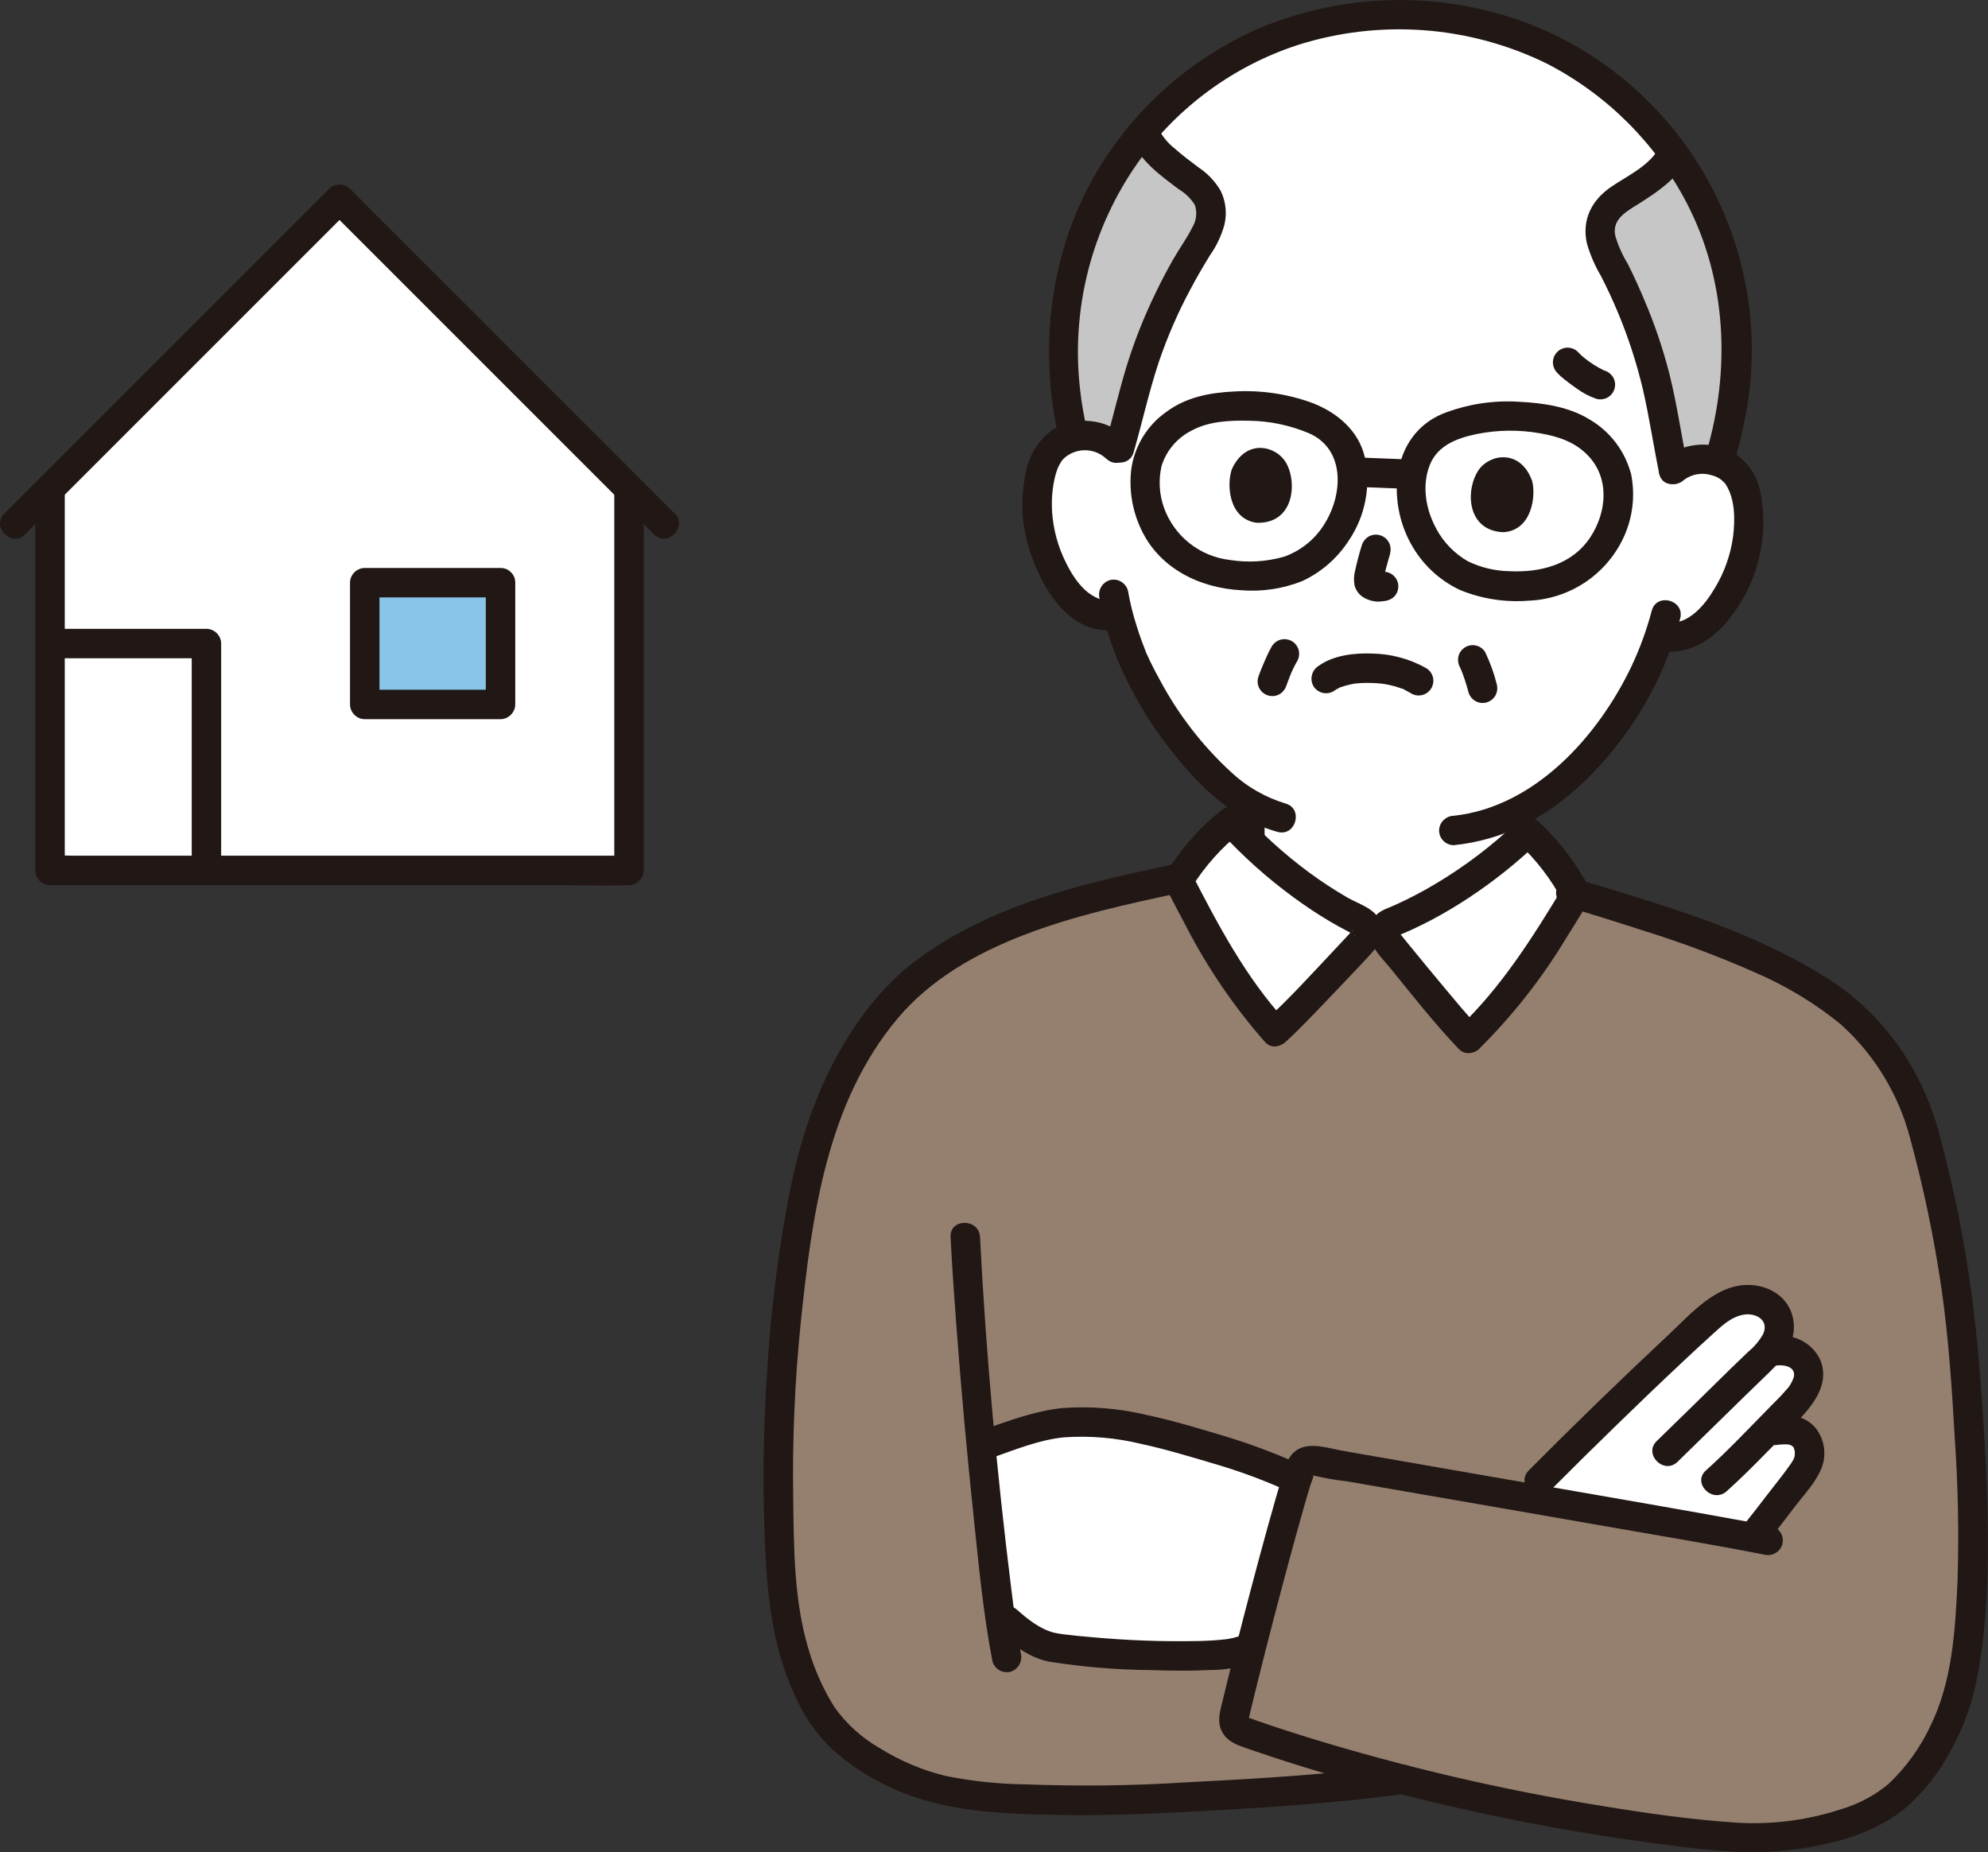
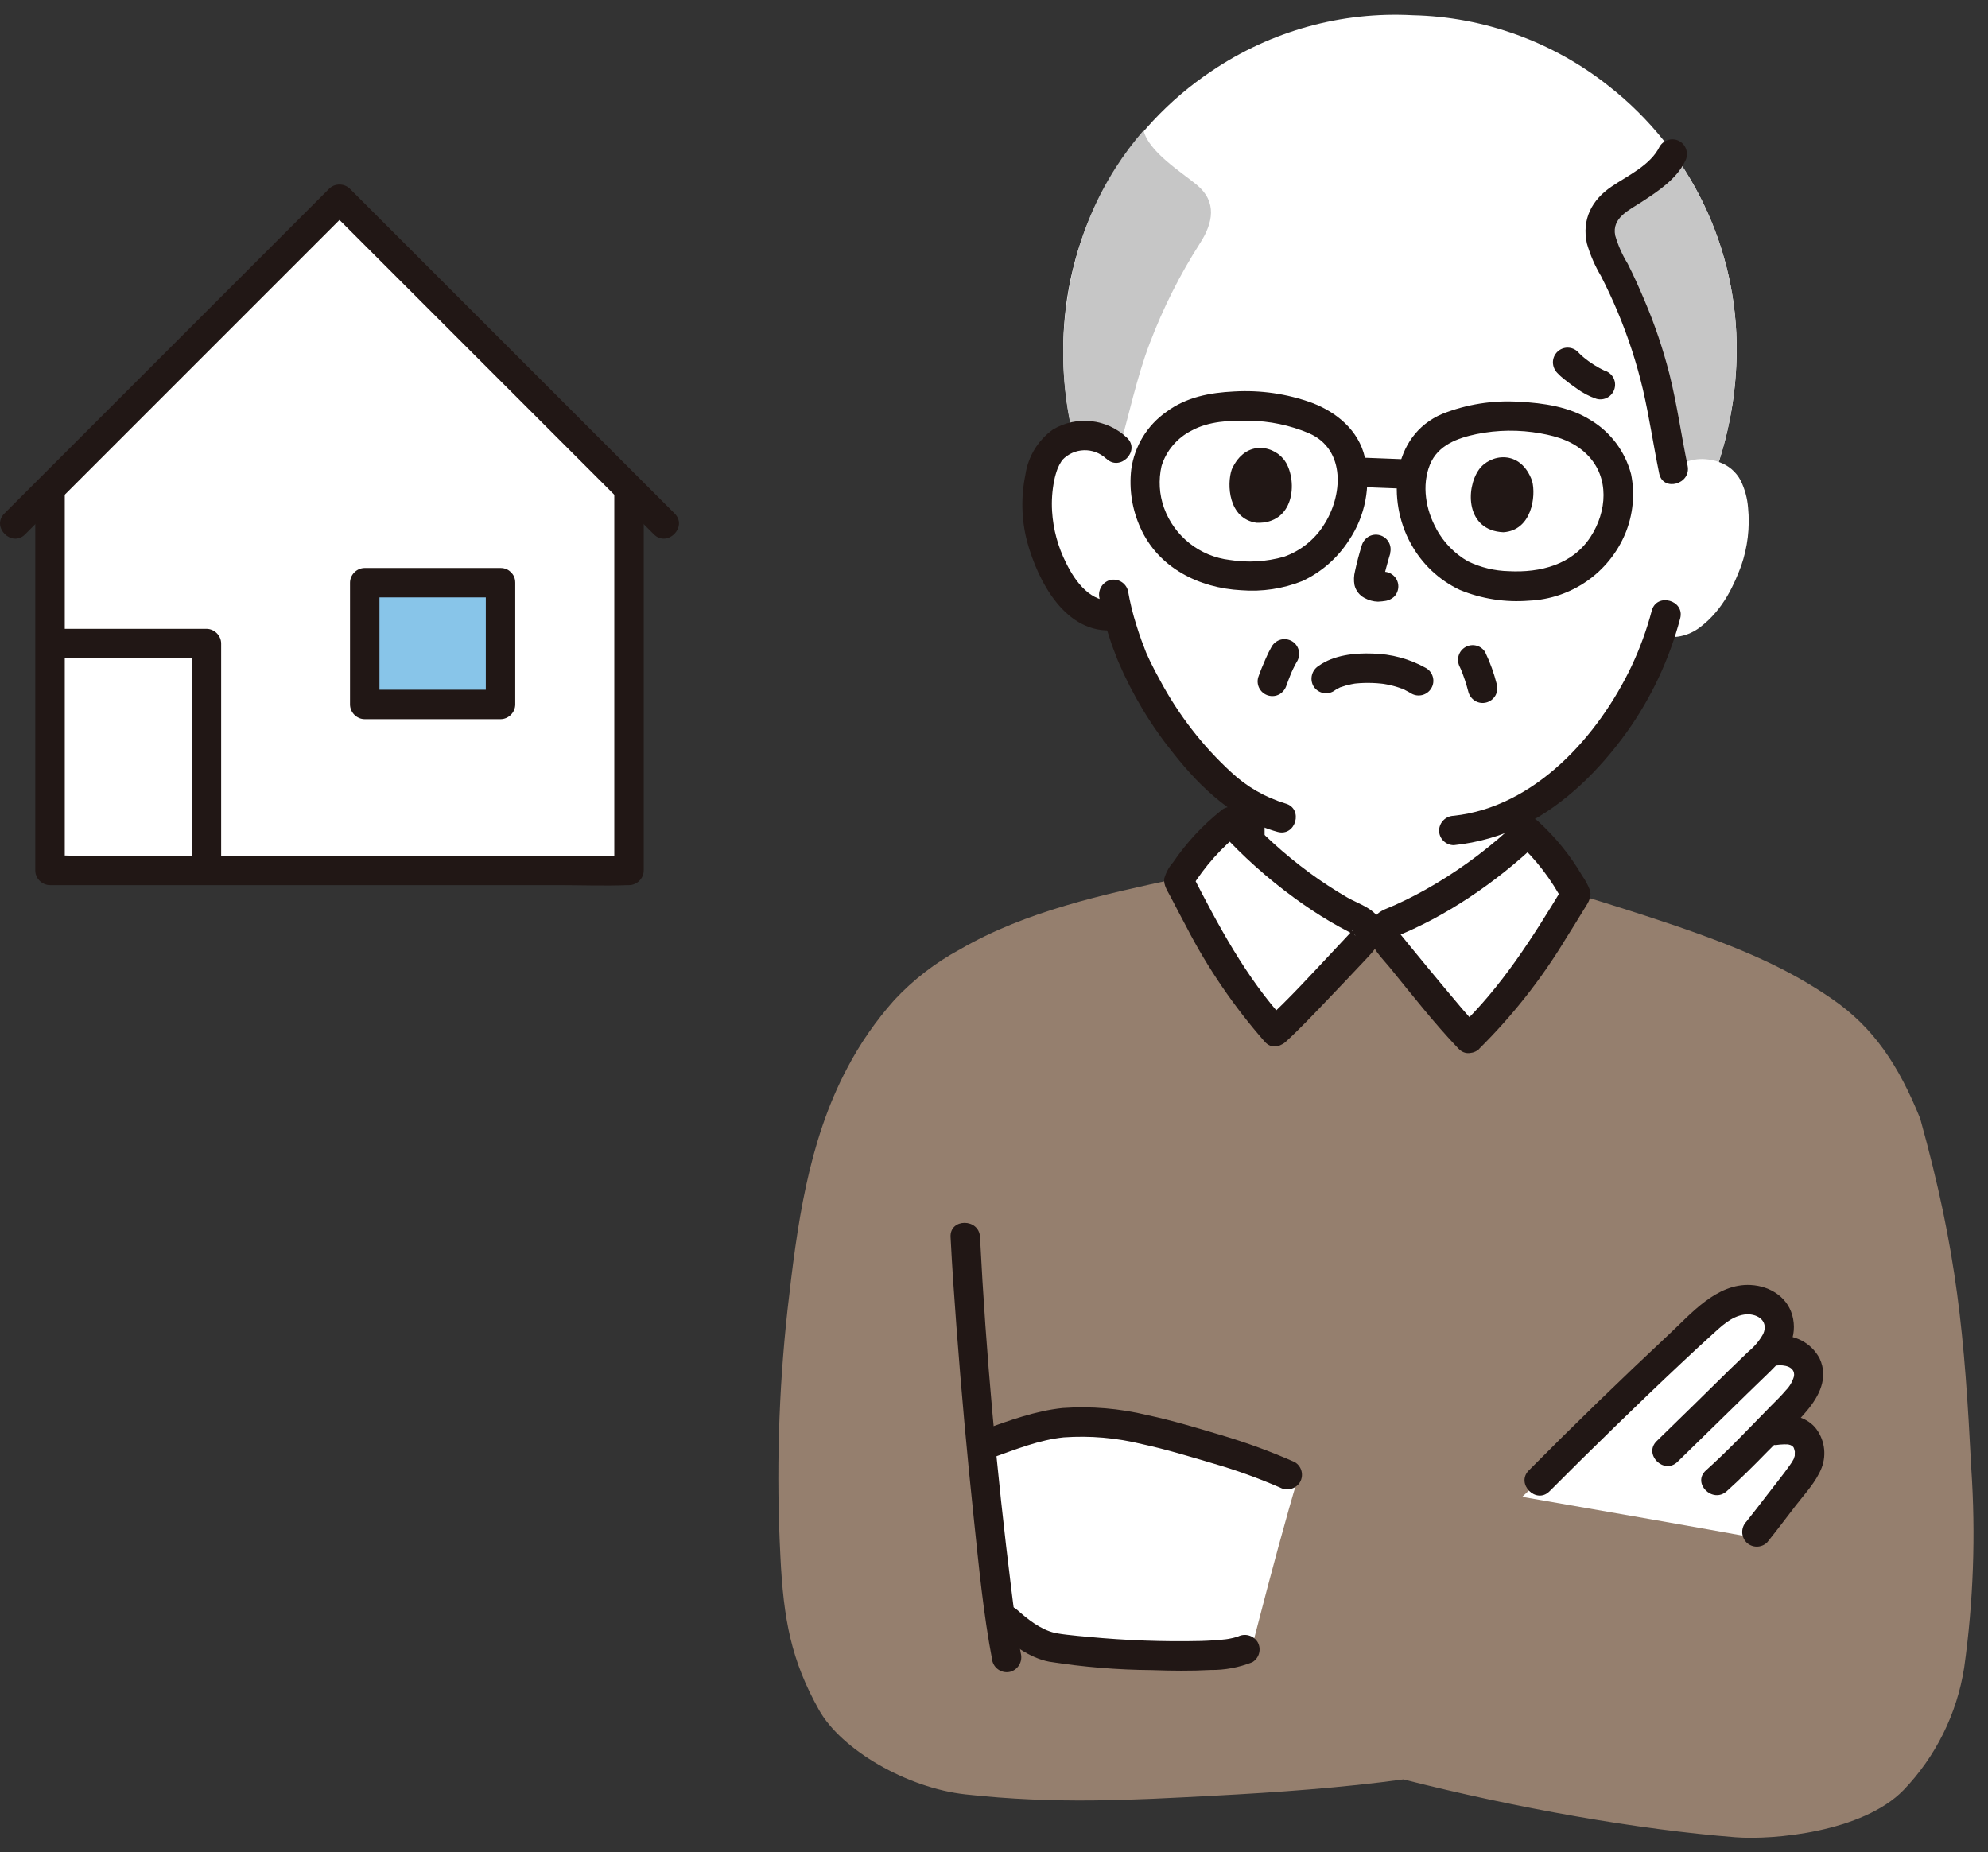
<svg xmlns="http://www.w3.org/2000/svg" id="_レイヤー_2" data-name="レイヤー 2" viewBox="0 0 324.14 302.01">
  <rect x="0" y="0" width="324.14" height="302.01" fill="#333333" stroke="none" />
  <defs>
    <style>
      .cls-1 {
        fill: #fff;
      }

      .cls-2 {
        fill: #957f6e;
      }

      .cls-3 {
        fill: #88c5e9;
      }

      .cls-4 {
        fill: #211715;
      }

      .cls-5 {
        fill: #c6c6c6;
      }
    </style>
  </defs>
  <g id="_レイヤー_1-2" data-name="レイヤー 1">
    <g>
      <path class="cls-1" d="m283.88,92.31c-1.06,2.78-2.79,7.02-6.69,9.96-1.87,1.45-4.3,1.96-6.59,1.38-2.33,6.99-6.07,13.43-10.98,18.92-3.03,3.47-6.57,6.45-10.5,8.84v4.21c-6.55,6.33-14.22,11.39-22.61,14.93l-4.32-.15c-6.79-3.42-13.01-7.89-18.41-13.24v-5.88s0-.06,0-.16c-10.41-6.17-18.24-20.94-19.61-25.14-.74-1.86-1.36-3.77-1.86-5.71l-.58.07c-2.18.2-4.34-.51-5.96-1.97-3.65-3.23-5.05-7.6-5.9-10.45-1.2-4.03-1.04-10.45,1.11-13.86.9-1.46,2.36-2.49,4.03-2.84l-.17-.77c-1.28-5.64-1.74-11.43-1.35-17.2,1.11-16.88,10.01-32.29,24.09-41.68,9.64-6.52,21.15-9.71,32.78-9.08,11.64.26,22.87,4.33,31.99,11.58,13.31,10.45,21,26.49,20.81,43.4-.05,5.78-.95,11.52-2.66,17.05,0,0-.09.29-.24.81,1.55.52,2.84,1.62,3.58,3.07.66,1.37,1.06,2.85,1.18,4.37.32,3.22-.07,6.48-1.14,9.54Z" />
      <path class="cls-1" d="m222.49,153.12c.55-.64.63-2.26-.3-2.71-8.13-4.12-15.42-9.7-21.51-16.47-3.37,2.69-6.25,5.94-8.5,9.62,4.36,8.49,8.98,17.28,15.75,24.62,3.35-3.04,14.14-14.57,14.56-15.06Z" />
      <path class="cls-1" d="m226.03,153.24c-.5-.67-.47-2.3.49-2.68,8.39-3.54,16.06-8.6,22.61-14.93,3.18,2.92,5.82,6.36,7.81,10.19-4.94,8.17-10.16,16.62-17.43,23.46-3.13-3.27-13.09-15.52-13.48-16.04Z" />
      <path class="cls-5" d="m272.84,76.57c-1.22-5.81-1.95-11.73-3.64-17.47-1.72-5.87-4.05-11.54-6.94-16.93-1.82-3.38-2.29-6.91,1.29-9.41,2.63-1.84,7.92-4.62,9.2-7.86,6.89,9.45,10.54,20.87,10.4,32.56-.06,6.06-1.04,12.09-2.91,17.85-.71-.24-1.45-.39-2.2-.44-1.19-.09-2.38.11-3.47.58-.63.27-1.22.65-1.73,1.1Z" />
      <path class="cls-5" d="m177.01,71.01c-.68,0-1.36.06-2.02.21-1.43-5.87-1.93-11.94-1.48-17.97,1.14-14.08,6.42-24.48,12.95-31.99.78,3.44,6.1,6.76,8.66,8.87,3.38,2.77,2.64,6.25.57,9.48-3.3,5.15-6.05,10.62-8.22,16.34-2.18,5.71-3.36,11.69-5.07,17.49-.41-.5-.9-.94-1.45-1.29-1.17-.75-2.54-1.14-3.93-1.14Z" />
-       <path class="cls-4" d="m172.53,71.1c.65,3.02,5.28,1.74,4.63-1.28-.42-1.99-.79-3.98-1.02-6-1.6-13.25,1.8-26.63,9.53-37.51,6.39-8.87,15.41-15.5,25.79-18.93,13.48-4.31,28.11-3.23,40.81,3.02,9.76,5.05,17.72,13,22.78,22.76,6.51,12.59,7.14,27.27,3.14,40.73-.88,2.98,3.75,4.23,4.63,1.28.62-2.08,1.15-4.18,1.57-6.3,5.76-27.31-9.05-54.79-35.04-64.98-14.32-5.44-30.19-5.15-44.3.83-10.8,4.78-19.86,12.77-25.97,22.88-7.87,13.06-9.73,28.73-6.54,43.5h0Z" />
      <path class="cls-4" d="m274.74,26.32c.64-1.15.26-2.6-.86-3.28-1.15-.66-2.61-.27-3.28.86-1.47,3.03-5.15,4.7-7.81,6.5-3.25,2.18-4.91,5.38-4.05,9.3.54,1.86,1.31,3.65,2.3,5.31.98,1.92,1.9,3.88,2.73,5.87,1.71,4.08,3.08,8.29,4.1,12.6,1.05,4.54,1.72,9.16,2.66,13.73.63,3.02,5.25,1.74,4.63-1.28-1.03-4.96-1.72-9.98-2.95-14.9-1.05-4.12-2.41-8.15-4.08-12.06-.85-2.02-1.75-4.02-2.74-5.98-.88-1.43-1.56-2.97-2.03-4.58-.59-2.91,2.26-4.14,4.35-5.51,2.62-1.71,5.62-3.68,7.03-6.58h0Z" />
-       <path class="cls-4" d="m188.95,21.17c-.38-1.26-1.68-2-2.95-1.68-1.27.36-2.02,1.67-1.68,2.95,1.45,3.69,4.76,6.07,7.82,8.38,1.09.64,2.02,1.53,2.69,2.61.4,1.23.24,2.57-.44,3.67-.9,1.81-2.12,3.47-3.12,5.22-1.02,1.79-1.98,3.62-2.87,5.48-1.92,3.94-3.52,8.02-4.8,12.21-1.24,4.12-2.2,8.32-3.39,12.45-.86,2.98,3.77,4.24,4.63,1.28,1.41-4.89,2.49-9.87,4.1-14.7,1.39-4.1,3.11-8.07,5.16-11.88,1-1.89,2.07-3.74,3.2-5.56,1.06-1.51,1.85-3.18,2.34-4.96.44-1.86.23-3.81-.61-5.53-.91-1.55-2.17-2.87-3.68-3.86-1.27-.97-2.57-1.92-3.77-3-1.08-.84-1.97-1.89-2.61-3.09h0Z" />
-       <path class="cls-4" d="m271.15,74.88c-.93.94-.93,2.45,0,3.39.95.9,2.44.9,3.39,0,1.26-.95,2.89-1.26,4.41-.82.61.14,1.19.4,1.7.77-.15-.11.39.37.47.45.11.11.21.22.3.34-.14-.18-.16-.2-.07-.07,1.57,2.4,1.56,5.73,1.23,8.51-.4,2.98-1.41,5.85-2.97,8.42-1.54,2.65-4.38,6.21-7.88,5.6-1.27-.32-2.58.42-2.95,1.68-.34,1.28.41,2.59,1.68,2.95,5.11.89,9.21-2.02,12.11-5.99,4.15-5.65,5.78-12.75,4.51-19.64-.47-2.88-2.21-5.39-4.74-6.84-3.64-1.89-8.06-1.4-11.2,1.24h0Z" />
      <path class="cls-4" d="m180.38,74.78c2.22,2.16,5.61-1.24,3.39-3.39-3.27-3.12-8.22-3.67-12.1-1.35-2.43,1.75-4.05,4.41-4.48,7.37-.74,3.59-.65,7.31.27,10.86,1.76,6.49,6.28,15.24,14.26,14.48,1.31-.03,2.37-1.09,2.4-2.4,0-1.32-1.08-2.39-2.4-2.4-3.86.37-6.36-3.04-7.89-6.15-1.33-2.63-2.11-5.5-2.29-8.44-.1-1.68.01-3.37.35-5.03.13-.68.33-1.34.57-1.98.16-.37.35-.74.57-1.08.06-.1.52-.68.18-.27,0,0,0,0,0,0,1.91-2.03,5.11-2.13,7.15-.22h0Z" />
      <path class="cls-4" d="m183.9,96.27c-.36-1.27-1.68-2.02-2.95-1.68-1.25.38-1.99,1.68-1.68,2.95.4,2.3.98,4.57,1.74,6.78.16.48.32.96.5,1.43.07.19.15.38.22.57.08.21.39,1.02.22.54-.12-.34.07.23.11.33.09.23.18.46.27.68,2.33,5.45,5.41,10.55,9.15,15.15,4.34,5.48,9.92,10.74,16.83,12.62,2.99.81,4.25-3.82,1.28-4.63-3.29-1-6.31-2.73-8.82-5.08-4.68-4.29-8.59-9.35-11.59-14.94-.58-1.04-1.13-2.09-1.65-3.16-.23-.48-.45-.96-.66-1.44-.14-.31.17.42.05.12-.04-.09-.08-.19-.11-.28-.06-.15-.12-.3-.17-.45-.09-.25-.18-.49-.28-.74-.36-.94.09.25-.09-.22-.06-.16-.12-.32-.18-.49-.28-.76-.53-1.53-.77-2.3-.61-1.89-1.08-3.83-1.42-5.79h0Z" />
      <path class="cls-4" d="m273.95,100.84c.8-2.99-3.83-4.26-4.63-1.28-.82,3.11-1.93,6.15-3.3,9.06-5.42,11.39-15.75,22.95-28.98,24.39-1.31.03-2.37,1.09-2.4,2.4,0,1.32,1.08,2.39,2.4,2.4,3.96-.41,7.82-1.52,11.39-3.29,6.78-3.38,12.43-9.05,16.81-15.14,4-5.6,6.95-11.89,8.71-18.54h0Z" />
      <path class="cls-4" d="m230.1,113.07h0c1.14.67,2.61.28,3.28-.86.67-1.14.28-2.61-.86-3.28-2.67-1.5-5.68-2.31-8.74-2.37-2.92-.11-6.33.25-8.78,2.01-1.11.69-1.49,2.13-.86,3.28.67,1.14,2.14,1.52,3.28.86.3-.22.62-.41.96-.57.11-.07.23-.12.35-.16-.13-.01-.53.2-.11.06.28-.1.55-.19.84-.27s.59-.15.89-.21c.2-.04.4-.07.6-.11-.36.06-.08.01.13-.01.9-.09,1.8-.11,2.7-.08.5.02,1,.05,1.5.11.14.01.57.08.22.02.22.04.45.07.67.12.67.13,1.33.3,1.97.52.13.04.26.09.39.14.07.03.15.06.22.08.17.07.1.03-.23-.1.11-.03.49.22.6.28.34.17.66.35.99.54h0Z" />
      <path class="cls-4" d="m226.65,90.21c.17-.62.09-1.29-.24-1.85-.67-1.14-2.14-1.53-3.28-.86-.53.33-.92.84-1.1,1.43-.42,1.38-.8,2.78-1.1,4.2-.19.74-.22,1.52-.08,2.28.22.9.81,1.66,1.63,2.09.68.37,1.43.58,2.2.6.48-.02.96-.07,1.44-.17l-.64.09s.07-.01.11-.01c.63-.03,1.23-.28,1.7-.7.94-.94.94-2.46,0-3.39-.45-.45-1.06-.7-1.7-.7-.39.04-.77.1-1.15.16l.64-.09c-.2.03-.41.03-.61,0l.64.09c-.2-.03-.39-.09-.58-.17l.57.24c-.15-.07-.3-.15-.44-.25l.49.38s-.07-.06-.1-.1l.37.49c-.04-.06-.08-.12-.11-.18l.24.57c-.03-.09-.06-.19-.07-.29l.09.64c-.01-.16-.01-.32,0-.48l-.08.64c.13-.81.32-1.61.55-2.39.2-.75.41-1.5.64-2.25h-.01Z" />
      <path class="cls-4" d="m241.12,76.59c-2.18,3.11-2.11,9.92,4,10.19,4.65-.3,5.35-5.9,4.69-8.37-1.91-5.27-6.91-4.37-8.69-1.82Z" />
      <path class="cls-4" d="m209.65,75.38c1.93,3.27,1.35,10.06-4.77,9.86-4.61-.66-4.88-6.29-4.04-8.71,2.31-5.11,7.22-3.83,8.8-1.15Z" />
      <path class="cls-4" d="m234.2,86.23c-1.72-3.09-2.42-7.07-1.06-10.45,1.3-3.23,4.55-4.36,7.59-5,3.44-.7,6.99-.74,10.44-.12,2.89.51,5.53,1.37,7.64,3.5,3.68,3.7,3.2,9.29.52,13.39-2.96,4.53-8.19,5.85-13.32,5.58-2.31-.05-4.57-.6-6.65-1.6-2.18-1.24-3.97-3.08-5.17-5.29-1.56-2.67-5.71-.25-4.14,2.42,1.79,3.29,4.58,5.92,7.96,7.52,3.56,1.47,7.43,2.07,11.27,1.76,6.93-.29,13.06-4.56,15.73-10.96,1.26-3.06,1.59-6.42.94-9.66-.97-3.7-3.35-6.88-6.63-8.84-3.4-2.15-7.67-2.78-11.62-2.97-4.28-.28-8.56.4-12.55,1.98-8.33,3.55-9.03,14.11-5.1,21.18,1.5,2.7,5.65.28,4.15-2.42Z" />
      <path class="cls-4" d="m219.94,88.1c2.67-3.96,3.61-8.84,2.6-13.51-1-4.42-4.61-7.39-8.66-8.92-4.05-1.47-8.36-2.09-12.66-1.84-3.93.19-7.79.91-11.01,3.3-3.15,2.19-5.23,5.6-5.76,9.4-.38,3.26.14,6.56,1.5,9.54,2.93,6.53,9.56,9.81,16.44,10.17,3.39.27,6.79-.24,9.95-1.5,3.11-1.45,5.74-3.75,7.6-6.64.66-1.15.27-2.61-.86-3.28-1.15-.63-2.59-.25-3.28.86-1.53,2.37-3.8,4.16-6.46,5.1-2.87.81-5.88.99-8.82.52-4.9-.57-9.05-3.86-10.73-8.5-.78-2.19-.92-4.55-.4-6.82.78-2.52,2.56-4.6,4.91-5.78,2.78-1.52,6.21-1.67,9.31-1.6,3.37.03,6.71.73,9.82,2.04,6.09,2.68,5.51,10.29,2.36,15.04-1.71,2.58,2.45,4.99,4.15,2.42Z" />
      <path class="cls-4" d="m230.16,79.73c1.33,0,2.4-1.07,2.4-2.4s-1.07-2.4-2.4-2.4l-9.56-.37c-1.33,0-2.4,1.07-2.4,2.4s1.07,2.4,2.4,2.4l9.56.37h0Z" />
      <path class="cls-4" d="m257.29,57.39c-.94-.94-2.46-.94-3.39,0-.45.45-.7,1.06-.7,1.7.01.63.26,1.24.7,1.7.35.38.73.72,1.14,1.04.64.51,1.29,1,1.96,1.46,1,.75,2.12,1.34,3.3,1.74.62.17,1.29.09,1.85-.24,1.14-.67,1.53-2.14.86-3.28-.32-.53-.83-.93-1.43-1.1-.13-.04-.25-.08-.38-.14l.57.24c-1.29-.6-2.49-1.36-3.59-2.26l.49.38c-.5-.37-.96-.78-1.38-1.23h0Z" />
      <path class="cls-4" d="m211.5,107.82c.32-.56.4-1.23.24-1.85-.17-.6-.56-1.12-1.1-1.43-.56-.32-1.22-.41-1.85-.24-.6.17-1.11.57-1.43,1.1-.38.66-.72,1.35-1.02,2.06-.43.98-.85,1.98-1.2,3-.17.62-.09,1.29.24,1.85,0,0,0,0,0,0,.67,1.14,2.14,1.53,3.28.86.53-.33.92-.84,1.1-1.43.23-.65.48-1.29.74-1.93l-.24.57c.35-.88.76-1.74,1.23-2.56h0Z" />
      <path class="cls-4" d="m242.19,106.38c-.32-.54-.83-.94-1.43-1.1h0c-1.28-.35-2.6.4-2.95,1.68-.16.63-.07,1.29.24,1.85.1.21.2.42.29.64l-.24-.57c.54,1.29.98,2.62,1.33,3.98.17.6.57,1.11,1.1,1.43,0,0,0,0,0,0,1.14.67,2.61.28,3.28-.86.32-.56.4-1.22.24-1.85-.45-1.79-1.07-3.53-1.87-5.19h0Z" />
      <path class="cls-4" d="m205.48,129.58c-.94-.94-2.46-.93-3.39,0-.44.46-.69,1.06-.7,1.7v4.88c0,.64.25,1.25.71,1.71.94.94,2.46.93,3.39,0,.44-.46.69-1.06.7-1.7v-4.88c0-.64-.25-1.25-.71-1.71Z" />
      <path class="cls-2" d="m256.97,145.77c-4.95,8.19-10.18,16.65-17.46,23.51-3.13-3.27-13.09-15.52-13.48-16.04l-3.53-.12c-.42.49-11.21,12.02-14.56,15.06-6.86-7.43-11.51-16.35-15.92-24.95-12.07,2.6-24.73,5.31-35.52,11.58-3.98,2.15-7.59,4.93-10.67,8.23-3.01,3.38-5.6,7.11-7.7,11.12-6.44,12.16-8.18,25.83-9.72,39.36-1.47,13.33-1.86,26.76-1.17,40.15.5,10.44,1.78,17.06,6.28,25.11,3.67,6.57,14.45,12.76,23.89,13.79,14.81,1.62,26.74.95,40.67.21,10.24-.54,21-1.31,30.73-2.65,18.51,4.7,38.41,8.2,54.16,9.43,6.11.48,20.75-.84,27.4-7.69,5.25-5.47,8.7-12.43,9.88-19.93,1.51-10.78,1.9-21.7,1.16-32.56-1.11-21.6-2.26-35.18-8.33-57.01-3.54-8.74-7.6-14.83-14.33-19.47-6.98-4.82-14.42-8.17-26.1-12.14-4.51-1.53-9.66-3.16-15.66-5Z" />
      <path class="cls-1" d="m204.19,268.32l-1.21.62c-4.19,2.13-26.89.54-31.5-.36-3.12-.61-7.34-4.4-7.34-4.4l-1.11-1c-.97-7.14-2.05-17.14-3.02-27.4l1.14-.4c3.75-1.32,9.17-3.51,14.23-3.51,7.61,0,13.5,1.67,19.02,3.26,6.73,1.94,10.18,2.88,17.16,6.09-1.77,5.84-4.41,15.62-6.65,24.32-.24.94-.48,1.87-.72,2.79Z" />
      <path class="cls-1" d="m291.28,230.09c-1.12,1.12-2.23,2.26-3.33,3.39,2.72-.49,4.73-.79,6.26.91.81,1.13,1.05,2.57.64,3.9-.46,1.14-1.11,2.19-1.93,3.11-2.39,3.07-4.26,5.61-6.48,8.38l-.71.89c-7.16-1.32-22.5-4-37.54-6.61,1.43-1.33,2.77-2.62,2.77-2.62,6.96-7.02,20.74-20.46,28.23-27.09,1.44-1.3,3.23-2.14,5.15-2.41,1.65-.24,3.32.27,4.57,1.39,1.27,1.43,1.55,3.48.71,5.2-.33.67-.74,1.29-1.24,1.85.67-.07,1.23-.13,1.23-.13,1.61-.28,3.25.26,4.38,1.44.97,1.13,1.2,2.71.6,4.06-.11.25-.24.5-.37.75-.81,1.32-1.8,2.53-2.93,3.59Z" />
      <path class="cls-4" d="m165.83,262.48c-2.29-2.05-5.7,1.33-3.39,3.39,2.39,2.14,5.39,4.45,8.61,5.06,5.55.88,11.16,1.34,16.78,1.38,3.17.11,6.36.15,9.53-.02,2.34.03,4.66-.41,6.83-1.27,1.13-.68,1.52-2.14.86-3.28-.69-1.12-2.13-1.5-3.28-.86-.36.18.56-.14.16-.07-.08.01-.16.06-.24.08-.21.05-.41.12-.62.17-.24.06-.48.1-.72.15-.18.03-.35.06-.53.08.08-.01.53-.06.07-.01-1.37.16-2.75.24-4.13.28-6.11.14-12.22-.09-18.3-.67-1.16-.1-2.33-.21-3.49-.35-.26-.03-.53-.07-.79-.1-.34-.04.48.07.16.02-.09-.01-.19-.03-.29-.04-.35-.06-.7-.1-1.05-.18-2.37-.54-4.51-2.29-6.15-3.75h0Z" />
      <path class="cls-4" d="m208.68,242.53c1.15.64,2.59.26,3.28-.86.66-1.15.28-2.61-.86-3.28-3.89-1.72-7.89-3.18-11.97-4.39-3.98-1.18-7.97-2.4-12.04-3.26-4.53-1.1-9.2-1.49-13.85-1.16-4.43.47-8.57,2-12.74,3.48-1.26.37-2,1.68-1.68,2.95.36,1.27,1.68,2.01,2.95,1.68,3.79-1.34,7.65-2.92,11.68-3.33,4.28-.3,8.58.07,12.75,1.1,3.93.85,7.79,2.03,11.65,3.17,3.69,1.07,7.3,2.37,10.82,3.9h0Z" />
      <path class="cls-4" d="m249.27,239.75c-2.18,2.19,1.22,5.59,3.39,3.39,3.53-3.55,7.09-7.06,10.68-10.55,3.62-3.53,7.27-7.03,10.96-10.49,1.6-1.51,3.22-3,4.85-4.48,1.53-1.38,3.08-2.93,5.2-3.27,1.95-.32,4.13.9,3.14,3.14-.62,1.12-1.45,2.1-2.44,2.91-1.01.97-2.03,1.94-3.03,2.92-3.96,3.89-7.9,7.78-11.89,11.64-2.22,2.15,1.17,5.54,3.39,3.39,5.04-4.89,10.02-9.84,15.08-14.71,2.39-2.31,4.42-5.08,3.77-8.58-.63-3.41-3.64-5.37-6.94-5.54-5.55-.28-9.69,4.68-13.39,8.13-7.73,7.23-15.32,14.59-22.77,22.1h0Z" />
      <path class="cls-4" d="m289.61,217.85c-1.31.03-2.37,1.09-2.4,2.4,0,1.32,1.08,2.39,2.4,2.4,1.28-.17,3.12.16,2.9,1.75-.25.87-.71,1.67-1.35,2.31-.75.9-1.6,1.71-2.42,2.54-3.49,3.54-6.89,7.18-10.59,10.5-2.31,2.07,1.09,5.46,3.39,3.39s4.49-4.25,6.64-6.46c2.12-2.17,4.41-4.26,6.37-6.58,2.07-2.45,3.61-5.43,2.14-8.6-1.36-2.58-4.19-4.04-7.08-3.65h0Z" />
      <path class="cls-4" d="m289.53,230.82c-1.31.03-2.37,1.09-2.4,2.4,0,1.32,1.08,2.39,2.4,2.4.46-.07.92-.11,1.38-.12.19,0,.39.01.58.01.45.01-.12-.05.12.02.17.05.35.08.51.15-.33-.13-.05-.01.1.1.18.13-.15-.17.14.13.5.54-.1-.21.08.1.1.18.14.41.06.11.05.18.1.36.14.54.05.25.01-.29,0,.15,0,.19,0,.37-.01.56-.01.28.12-.32-.03.09-.03.08-.14.43-.14.43-.19.37-.41.72-.66,1.05-1.09,1.56-2.49,3.25-3.72,4.87-1.15,1.5-2.14,2.79-3.33,4.28-.91.95-.91,2.44,0,3.39.94.93,2.45.93,3.39,0,1.57-1.96,3.08-3.95,4.61-5.95,1.51-1.97,3.36-3.88,4.27-6.21.86-2.25.43-4.79-1.11-6.63-1.66-1.82-4.06-2.17-6.39-1.87h0Z" />
      <path class="cls-4" d="m159.79,201.7c-.15-3.08-4.96-3.09-4.8,0,.25,4.89.59,9.77.96,14.65.78,10.34,1.71,20.66,2.8,30.96.83,7.86,1.57,15.81,3.07,23.58.36,1.27,1.68,2.02,2.95,1.68,1.26-.38,1.99-1.68,1.68-2.95-.72-3.75-1.13-7.09-1.57-10.62-2.36-19.01-4.12-38.17-5.09-57.3h0Z" />
-       <path class="cls-4" d="m256.67,143.17c-2.97-.91-4.22,3.73-1.28,4.63,4.17,1.27,8.33,2.56,12.47,3.91,6.24,1.93,12.37,4.23,18.34,6.87,5.01,2.15,9.7,4.98,13.93,8.43,5.45,4.91,9.36,11.29,11.26,18.38,2.23,8.17,3.97,16.47,5.19,24.86,1.13,7.97,1.68,16.02,2.13,24.05.55,7.84.71,15.69.46,23.54-.36,7.95-.85,16.37-4.44,23.62-1.67,3.55-3.99,6.75-6.84,9.44-2.27,1.88-4.9,3.27-7.73,4.1-5.46,1.79-11.2,2.53-16.93,2.19-7.33-.48-14.65-1.52-21.9-2.71-16.27-2.61-32.35-6.36-48.1-11.2-1.79-.56-3.57-1.13-5.35-1.72-.95-.32-1.9-.64-2.85-.97-.4-.14-.81-.33-1.22-.43-.61-.15-.2-.21-.25.07-.11.54.03.08.09-.18l.17-.73c.13-.53.25-1.07.38-1.6.32-1.32.64-2.63.97-3.95,1.6-6.41,3.26-12.81,4.98-19.18.8-2.98,1.62-5.95,2.47-8.91.35-1.24.71-2.47,1.09-3.7.23-.53.4-1.08.51-1.65.02-.28.12-.07,0-.07.08,0-.44.56-.33.26-.02.06-.18-.08.15.02,1.84.46,3.71.79,5.6.99,2.41.42,4.83.84,7.24,1.26,11.76,2.03,23.52,4.08,35.28,6.13,8.5,1.49,17.03,2.9,25.5,4.56,1.27.32,2.58-.42,2.95-1.68.34-1.28-.41-2.59-1.68-2.95-1.32-.26-2.65-.5-3.98-.74-10.65-1.95-21.33-3.78-31.99-5.64-11.35-1.96-22.69-3.93-34.04-5.92-2.3-.4-5.35-1.49-7.44-.14-1.48.96-1.9,2.6-2.38,4.18-.38,1.27-.75,2.54-1.12,3.81-1.86,6.49-3.59,13.02-5.29,19.56-.82,3.17-1.63,6.34-2.41,9.51-.32,1.3-.64,2.6-.95,3.91-.35,1.46-.83,2.94-.32,4.42.8,2.33,3.18,2.88,5.26,3.6,1.8.62,3.61,1.23,5.43,1.81,3.95,1.26,7.92,2.44,11.92,3.53,16.48,4.55,33.26,7.92,50.21,10.08,6.32.8,12.66,1.61,19.03.93,6.85-.73,14.11-2.4,19.61-6.78,3.15-2.7,5.76-5.98,7.66-9.67,1.92-3.46,3.3-7.2,4.1-11.07,1.74-8.64,2.02-17.73,1.85-26.52-.16-8.3-.68-16.63-1.36-24.9-.65-8.31-1.79-16.58-3.41-24.75-.92-4.52-1.99-9.01-3.18-13.47-1.13-4.11-2.82-8.04-5.03-11.68-3.63-5.95-8.7-10.89-14.73-14.36-12.13-7.35-26.26-11.25-39.71-15.37h0Z" />
-       <path class="cls-4" d="m192.25,145.63c3.02-.65,1.74-5.28-1.28-4.63-2.22.48-4.44.96-6.65,1.46-8.89,2.02-17.78,4.46-25.94,8.6-3.92,1.94-7.61,4.32-10.98,7.11-3.38,2.98-6.31,6.44-8.7,10.26-5.03,7.74-8.04,16.58-9.88,25.58-1.83,9.43-3.06,18.96-3.67,28.54-.72,10.03-.84,20.1-.38,30.14.36,8.13,1.32,16.07,4.74,23.54,1.44,3.41,3.56,6.48,6.24,9.03,2.99,2.67,6.38,4.86,10.05,6.46,8.39,3.73,17.67,4.04,26.73,4.21,9.15.18,18.29-.35,27.42-.86,9.84-.55,19.68-1.3,29.45-2.63,1.27-.36,2.02-1.68,1.68-2.95-.39-1.25-1.68-1.98-2.95-1.68-2.23.3-4.47.57-6.71.8-9.29.99-18.61,1.52-27.94,2-8.78.56-17.58.66-26.37.33-4.32-.06-8.63-.51-12.86-1.36-3.81-.92-7.44-2.45-10.77-4.52-2.94-1.67-5.48-3.97-7.44-6.73-1.84-2.95-3.26-6.14-4.23-9.48-2.36-7.87-2.37-16.36-2.48-24.51-.15-9.65.26-19.29,1.25-28.89,1.8-17.21,4.25-35.7,15.79-49.41,5.35-6.37,12.82-10.6,20.51-13.57,8.19-3.17,16.81-5.03,25.37-6.87h0Z" />
      <path class="cls-4" d="m209.63,166.48c-6.5-7.09-11.01-15.64-15.38-24.14v2.42c2.17-3.49,4.92-6.58,8.13-9.13h-3.39c3.64,3.98,7.68,7.59,12.04,10.77,1.89,1.38,3.84,2.68,5.86,3.87.98.58,1.97,1.12,2.98,1.64.24.15.49.28.75.38.56.14.43.66-.12-.49-.06-.11.17-.38,0,.16.03-.09-.06-.15.05-.24.43-.37.15-.19-.07.04s-.43.46-.64.69c-.74.79-1.49,1.59-2.23,2.38-3.71,3.94-7.37,8-11.37,11.65-2.29,2.09,1.11,5.47,3.39,3.39s4.41-4.35,6.55-6.58c2.1-2.19,4.19-4.39,6.27-6.61,1.65-1.76,3.43-3.45,2.67-6.16-.64-2.32-3.58-3.1-5.44-4.18-2.15-1.25-4.23-2.61-6.23-4.08-4.01-2.96-7.72-6.32-11.06-10.02-.95-.91-2.45-.91-3.39,0-2.98,2.39-5.59,5.22-7.74,8.38-.67.75-1.15,1.65-1.43,2.62-.15,1.1.58,2.11,1.07,3.05.83,1.6,1.66,3.2,2.51,4.78,3.49,6.77,7.8,13.09,12.83,18.81,2.09,2.28,5.48-1.12,3.4-3.39Z" />
      <path class="cls-4" d="m241.2,170.98c5.41-5.36,10.14-11.37,14.08-17.89.96-1.52,1.91-3.06,2.84-4.59.61-1.01,1.48-2.06,1.13-3.32-.32-.84-.74-1.64-1.26-2.37-1.93-3.3-4.35-6.29-7.17-8.87-.95-.91-2.44-.91-3.39,0-4.09,3.91-8.6,7.34-13.47,10.23-2.11,1.26-4.3,2.4-6.54,3.41-1.13.51-2.39.83-3.2,1.81-.66.83-.98,1.88-.91,2.94.12,2.12,2.01,3.85,3.29,5.42,3.64,4.46,7.22,9.06,11.2,13.23,2.14,2.24,5.52-1.16,3.39-3.39-1.97-2.06-3.78-4.28-5.61-6.46-1.88-2.25-3.74-4.51-5.59-6.77-.58-.71-1.16-1.43-1.74-2.14-.16-.19-.3-.4-.47-.59.07.08.31.67.32.45.01-.34-.02.05,0,.04s-.44.6-.31.37c-.38.29-.33.31.14.07l.57-.24c.26-.11.51-.22.77-.33.52-.22,1.03-.46,1.54-.7.91-.43,1.81-.88,2.7-1.35,2.08-1.11,4.11-2.32,6.07-3.62,4-2.65,7.76-5.66,11.24-8.97h-3.39c3.02,2.78,5.53,6.06,7.44,9.7v-2.42c-4.96,8.19-10.07,16.34-17.06,22.98-2.25,2.13,1.15,5.52,3.4,3.39Z" />
    </g>
    <g>
      <path class="cls-1" d="m8.15,117.73v-36.92s0-.41,0-1.14l47.21-47.21s33.5,33.5,47.21,47.21c0,.73,0,1.14,0,1.14v61.11H8.15v-24.19Z" />
      <rect class="cls-3" x="59.46" y="95.01" width="22.14" height="19.85" />
      <path class="cls-4" d="m5.75,80.81v61.11c0,1.3,1.1,2.4,2.4,2.4,3.12,0,6.24,0,9.36,0h22.61c9.08,0,18.16,0,27.23,0,7.85,0,15.7,0,23.55,0,3.82,0,7.67.15,11.49,0,.06,0,.11,0,.17,0,1.3,0,2.4-1.1,2.4-2.4v-61.11c0-3.09-4.8-3.09-4.8,0v61.11l2.4-2.4c-3.12,0-6.24,0-9.36,0h-22.61c-9.08,0-18.16,0-27.23,0h-23.55c-2.6,0-5.2,0-7.8,0-1.21,0-2.48-.11-3.68,0-.06,0-.11,0-.17,0l2.4,2.4v-61.11c0-3.09-4.8-3.09-4.8,0h0Z" />
      <path class="cls-4" d="m4.1,87.12c5.99-5.99,11.98-11.98,17.96-17.96,9.48-9.48,18.95-18.95,28.43-28.43l6.56-6.56h-3.39c5.99,5.99,11.98,11.98,17.96,17.96,9.48,9.48,18.95,18.95,28.43,28.43,2.19,2.19,4.37,4.37,6.56,6.56s5.58-1.21,3.39-3.39c-5.99-5.99-11.98-11.98-17.96-17.96-9.48-9.48-18.95-18.95-28.43-28.43-2.19-2.19-4.37-4.37-6.56-6.56-.92-.92-2.48-.92-3.39,0-5.99,5.99-11.98,11.98-17.96,17.96-9.48,9.48-18.95,18.95-28.43,28.43l-6.56,6.56c-2.19,2.19,1.21,5.58,3.39,3.39h0Z" />
      <path class="cls-4" d="m81.61,92.61h-22.14c-1.3,0-2.4,1.1-2.4,2.4v19.85c0,1.3,1.1,2.4,2.4,2.4h22.14c1.3,0,2.4-1.1,2.4-2.4v-19.85c0-3.09-4.8-3.09-4.8,0v19.85l2.4-2.4h-22.14l2.4,2.4v-19.85l-2.4,2.4h22.14c3.09,0,3.09-4.8,0-4.8Z" />
      <path class="cls-4" d="m8.15,107.33h25.51l-2.4-2.4c0,10.79,0,21.59,0,32.38v4.61c0,3.09,4.8,3.09,4.8,0,0-10.79,0-21.59,0-32.38v-4.61c0-1.3-1.1-2.4-2.4-2.4H8.15c-3.09,0-3.09,4.8,0,4.8h0Z" />
    </g>
  </g>
</svg>